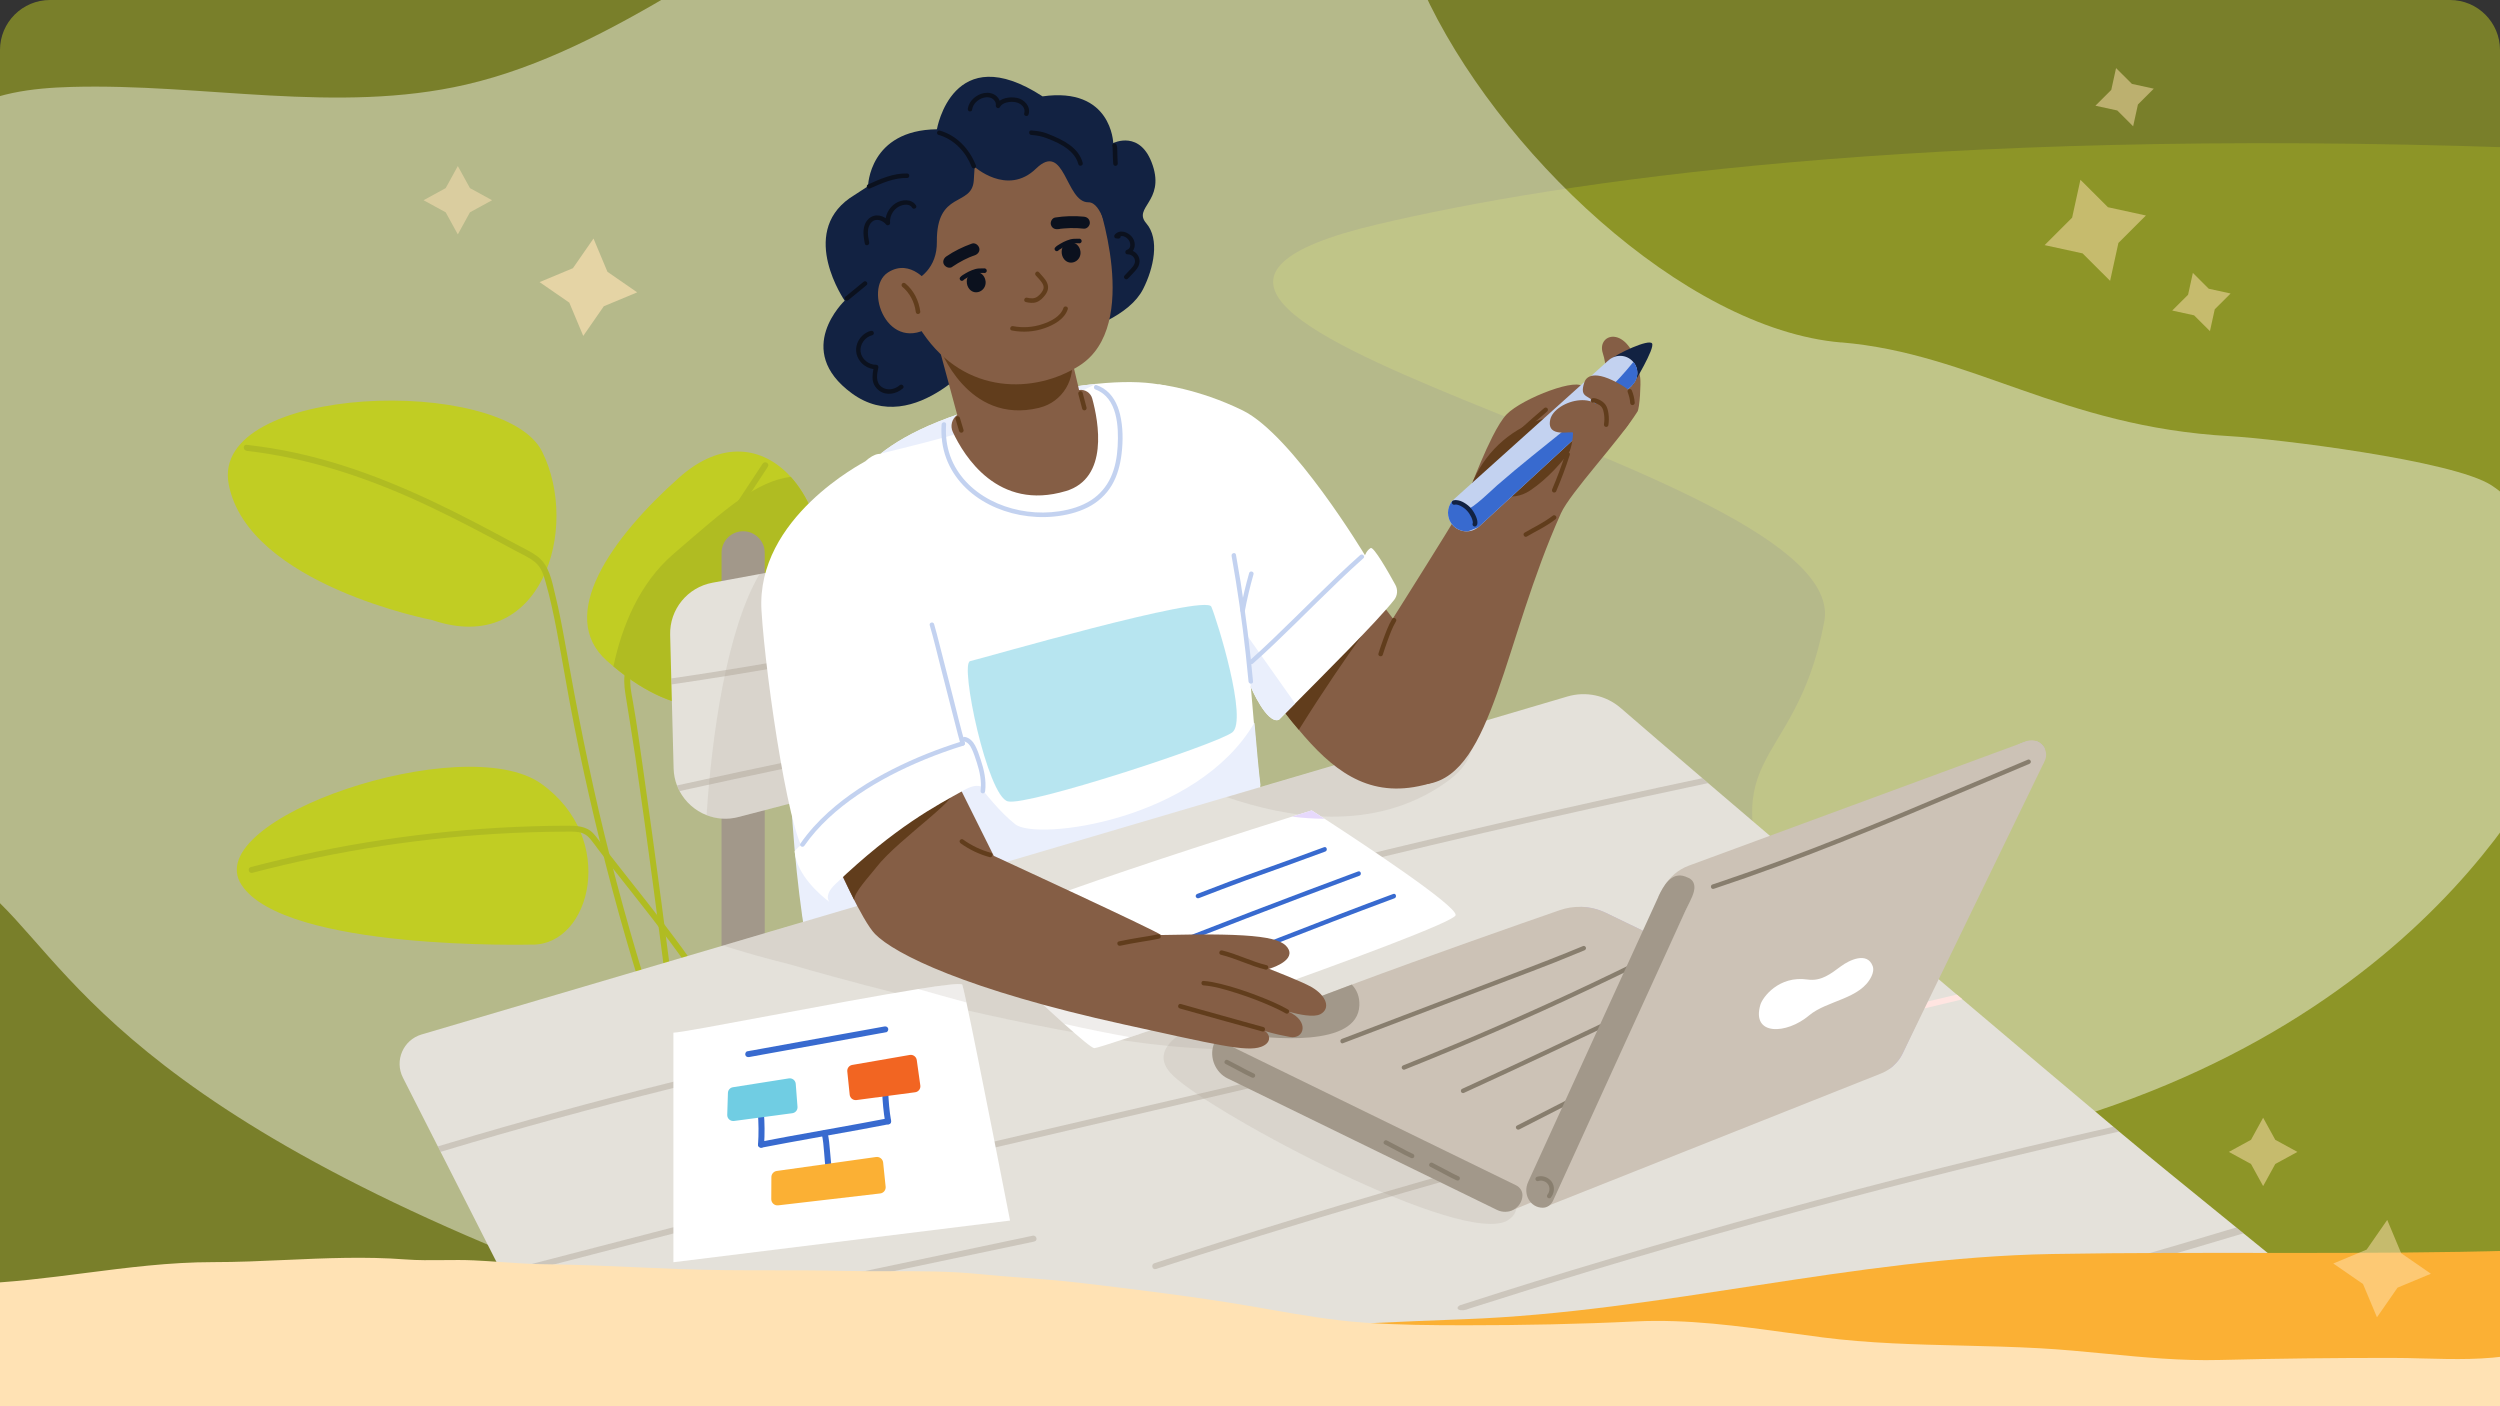
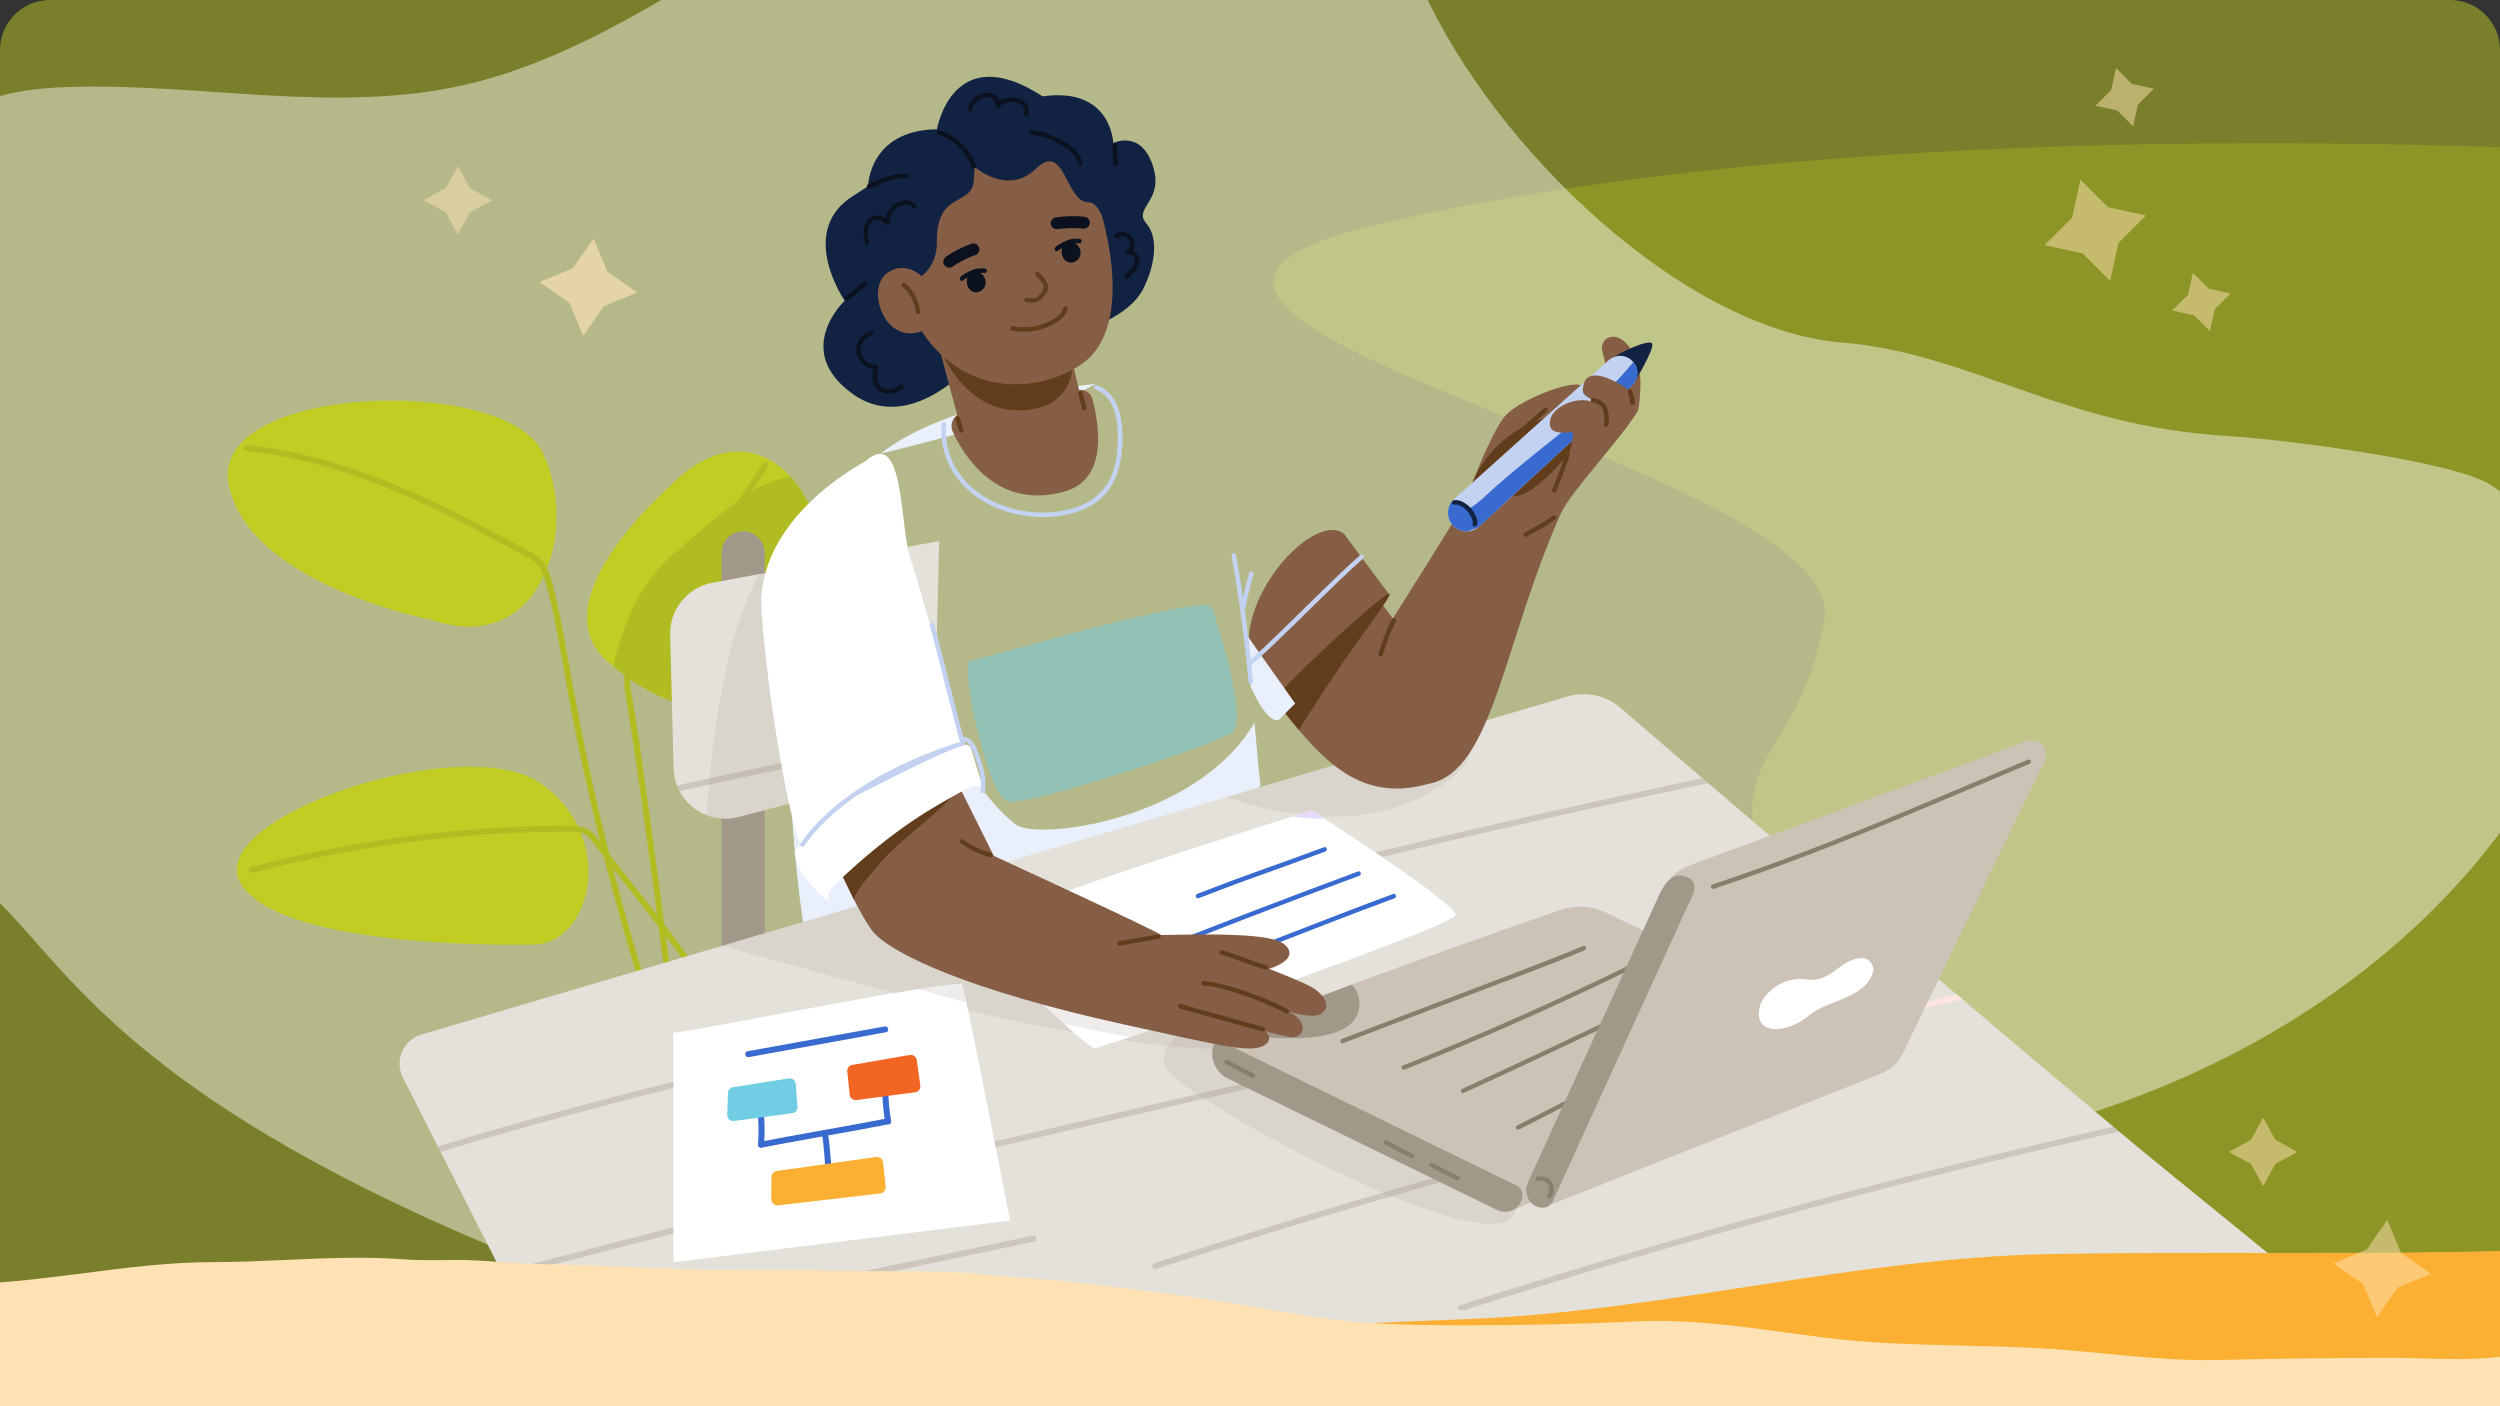
<svg xmlns="http://www.w3.org/2000/svg" width="400" height="225" viewBox="0 0 400 225" fill="none">
  <rect x="0" y="0" width="400" height="225" fill="#333333" stroke="none" />
  <g clip-path="url(#clip0_2516_10676)">
    <path opacity="0.5" d="M403.804 -5.375H-5.821V230.375H403.804V-5.375Z" fill="#C1CD23" />
    <path opacity="0.37" d="M285.651 148.517C296.511 172.944 370.647 221.493 402.434 202.39V23.621C307.37 20.36 249.592 29.012 220.357 35.907C156.562 50.952 297.03 74.403 291.864 99.578C287.098 124.599 272.621 119.208 285.66 148.526L285.651 148.517Z" fill="#B0BC22" />
    <path opacity="0.45" d="M294.604 54.798C269.302 52.65 239.277 23.91 227.668 -1.63C226.715 -3.727 212.026 -4.95 209.719 -4.95L185.336 -8.074C167.438 -10.367 149.294 -9.841 131.549 -6.512C120.255 -4.398 109.66 -2.275 108.766 -1.741C97.796 4.78 86.596 10.758 74.528 13.543C53.958 18.28 32.519 13.313 11.43 13.908C5.132 14.086 -1.438 14.858 -6.706 18.365C-13.464 22.857 -16.655 34.693 -23.651 52.31C-31.668 72.501 -38.536 88.99 -30.255 109.07C-22.996 126.671 -20.953 130.177 -5.064 140.366C9.319 149.587 13.072 173.717 87.787 203.12C162.502 232.523 191.072 225.926 191.072 225.926C194 225.926 196.843 224.907 199.089 223.005C209.387 214.302 218.945 204.309 231.506 199.876C251.94 192.668 275.464 201.974 295.762 194.349C305.157 190.826 313.183 183.863 322.911 181.452L323.004 181.426C392.417 163.842 410.128 115.99 410.128 115.981C413.021 108.161 411.021 85.84 398.681 77.68C392.579 73.647 364.051 70.2 356.74 69.784C329.77 68.264 315.634 56.573 294.604 54.781V54.798Z" fill="white" />
    <path d="M98.145 106.624C97.804 106.344 97.472 106.047 97.123 105.75C88.936 98.507 97.881 86.001 108.664 76.407C115.421 70.395 122.051 71.38 126.511 76.296C129.166 79.225 131.055 83.556 131.745 88.633C133.566 102.023 119.353 124.319 98.136 106.624H98.145Z" fill="#C1CD23" />
    <path d="M98.145 106.624C99.506 100.223 102.272 93.354 107.753 88.633C116.494 81.093 121.047 77.009 126.519 76.296C129.174 79.225 131.064 83.556 131.753 88.633C133.574 102.023 119.362 124.319 98.145 106.624Z" fill="#B0BC22" />
    <path d="M122.026 74.182C116.996 81.858 111.957 89.525 106.783 97.107C105.438 99.076 104.094 101.046 102.681 102.965C102.281 103.5 102 103.857 101.566 104.383C100.911 105.181 100.391 106.107 100.111 107.1C99.753 108.374 99.864 109.715 100.06 111.006C100.587 114.376 101.157 117.739 101.651 121.118C102.63 127.825 103.549 134.55 104.451 141.266C105.787 151.217 107.064 161.168 108.306 171.127C108.485 172.545 108.655 173.955 108.834 175.373C108.911 175.975 109.872 175.984 109.796 175.373C108.528 165.082 107.209 154.8 105.847 144.518C104.894 137.343 103.915 130.169 102.894 123.003C102.392 119.488 101.915 115.964 101.302 112.458C101.013 110.785 100.579 109.044 101.047 107.363C101.387 106.141 102.153 105.241 102.902 104.273C104.153 102.659 105.311 100.97 106.468 99.289C111.26 92.335 115.898 85.262 120.545 78.207C121.319 77.026 122.094 75.855 122.86 74.674C123.2 74.157 122.366 73.673 122.026 74.191V74.182Z" fill="#B0BC22" />
    <path d="M85.149 151.132C85.149 151.132 45.6 152.176 38.647 141.589C31.702 131.001 74.255 116.66 86.562 125.372C98.868 134.083 94.587 151.225 85.149 151.141V151.132Z" fill="#C1CD23" />
    <path d="M40.408 139.644C47.251 137.844 54.196 136.409 61.191 135.34C68.145 134.278 75.157 133.591 82.187 133.268C83.983 133.183 85.779 133.132 87.566 133.098C88.434 133.081 89.311 133.073 90.179 133.064C90.97 133.064 91.787 133.013 92.562 133.141C93.345 133.268 93.932 133.625 94.442 134.227C94.919 134.796 95.345 135.416 95.787 136.002C96.681 137.182 97.591 138.354 98.511 139.517C102.349 144.408 106.272 149.239 109.847 154.333C113.302 159.266 116.511 164.496 118.579 170.185C118.817 170.856 119.047 171.526 119.251 172.206C119.43 172.8 120.366 172.545 120.179 171.951C118.383 166.126 115.345 160.752 111.949 155.709C108.408 150.444 104.434 145.486 100.502 140.502C99.557 139.305 98.604 138.099 97.668 136.893C97.217 136.308 96.757 135.713 96.315 135.127C95.872 134.542 95.447 133.905 94.945 133.361C93.804 132.13 92.196 132.113 90.63 132.113C88.834 132.113 87.038 132.147 85.243 132.207C78.077 132.419 70.919 133.03 63.813 134.007C56.698 134.983 49.642 136.342 42.672 138.082C41.83 138.294 40.979 138.507 40.136 138.727C39.532 138.889 39.787 139.814 40.392 139.653L40.408 139.644Z" fill="#B0BC22" />
    <path d="M69.243 99.229C69.243 99.229 39.694 93.583 36.596 77.502C33.498 61.421 80.613 59.969 86.74 72.255C92.868 84.54 86.638 105.105 69.243 99.238V99.229Z" fill="#C1CD23" />
    <path d="M39.455 72.136C49.821 73.325 59.626 76.712 69.004 81.178C73.574 83.352 78.043 85.729 82.494 88.132C83.549 88.701 84.723 89.202 85.642 89.975C86.63 90.807 86.97 91.987 87.311 93.184C88.017 95.672 88.562 98.202 89.047 100.749C90.017 105.843 90.843 110.963 91.855 116.049C92.851 121.084 93.949 126.093 95.132 131.086C97.515 141.105 100.272 151.039 103.396 160.862C106.511 170.643 109.983 180.314 113.813 189.832C114.281 191.004 114.766 192.176 115.243 193.347C115.472 193.916 116.408 193.661 116.17 193.093C112.196 183.464 108.587 173.683 105.345 163.783C102.111 153.883 99.243 143.856 96.766 133.743C94.272 123.58 92.272 113.341 90.442 103.042C89.974 100.418 89.481 97.794 88.843 95.205C88.298 92.972 87.898 90.416 85.923 88.973C84.953 88.268 83.838 87.75 82.791 87.19C81.659 86.578 80.528 85.975 79.396 85.373C77.132 84.167 74.851 82.978 72.553 81.832C63.277 77.213 53.617 73.359 43.336 71.703C42.051 71.499 40.757 71.321 39.464 71.168C38.851 71.1 38.851 72.059 39.464 72.127L39.455 72.136Z" fill="#B0BC22" />
    <path d="M115.447 156.362V88.446C115.447 86.544 116.996 84.999 118.902 84.999C120.808 84.999 122.357 86.544 122.357 88.446V155.386L115.447 156.362Z" fill="#A2988A" />
    <path d="M150.272 86.561L149.915 100.834L149.889 101.827L149.506 117.102L149.489 117.739V118.087L149.37 122.57L118.153 130.721C116.374 131.188 114.604 131.035 113.047 130.424C111.208 129.702 109.66 128.335 108.723 126.569C108.57 126.28 108.434 125.983 108.315 125.669C107.991 124.828 107.804 123.911 107.779 122.943L107.43 109.494L107.404 108.535L107.225 101.564C107.123 97.506 109.991 93.974 114 93.235L121.515 91.851L136.885 89.023L150.264 86.561H150.272Z" fill="#E4E1DA" />
    <path opacity="0.17" d="M149.498 117.739V118.087L149.379 122.57L118.162 130.721C116.383 131.188 114.613 131.035 113.055 130.423C113.872 117.747 116.281 100.757 121.523 91.851L136.894 89.023C143.413 94.559 147.574 105.86 149.498 117.739Z" fill="#A2988A" />
    <path opacity="0.36" d="M149.515 117.102L149.489 118.087C147.294 118.511 145.098 118.953 142.911 119.386C136.987 120.566 131.081 121.78 125.174 123.028C119.685 124.183 114.213 125.363 108.74 126.569C108.587 126.28 108.451 125.983 108.332 125.669C108.689 125.592 109.055 125.507 109.413 125.431C115.311 124.132 121.209 122.867 127.115 121.636C133.021 120.396 138.936 119.19 144.86 118.019C146.409 117.713 147.957 117.407 149.515 117.102Z" fill="#A2988A" />
-     <path opacity="0.36" d="M149.923 100.834L149.898 101.827C147.447 102.354 144.987 102.872 142.528 103.373C136.851 104.527 131.166 105.606 125.464 106.608C119.736 107.609 113.991 108.543 108.238 109.392C107.974 109.435 107.719 109.469 107.455 109.503L107.43 108.543C108.425 108.399 109.43 108.246 110.425 108.102C116.145 107.236 121.864 106.293 127.557 105.266C133.251 104.247 138.936 103.143 144.604 101.972C146.374 101.607 148.153 101.225 149.923 100.842V100.834Z" fill="#A2988A" />
-     <path d="M201.813 126.925C201.855 127.775 200.153 129.294 197.234 131.196C182.485 140.85 136.783 160.557 130.502 155.666C130.485 155.649 130.46 155.641 130.443 155.615C130.247 155.445 130.085 155.258 129.983 155.038C129.966 154.995 129.94 154.961 129.932 154.919C129.915 154.868 129.889 154.817 129.881 154.775C127.94 148.441 125.515 119.539 127.787 98.957C128.826 89.499 130.86 81.79 134.383 78.843C136.289 77.247 137.787 75.014 140.911 72.577C145.115 69.291 152.264 65.632 167.336 62.66C170.34 62.066 173.004 61.667 175.362 61.421C179.549 60.988 182.8 61.064 185.336 61.489C194.085 62.949 194.468 68.553 195.881 71.907C197.37 75.43 199.26 99.9 200.579 115.115C200.953 119.411 201.277 122.969 201.54 125.117C201.634 125.881 201.719 126.475 201.796 126.849C201.796 126.875 201.804 126.9 201.804 126.934L201.813 126.925Z" fill="white" />
    <path d="M175.362 61.412C166.477 66.167 149.302 70.573 140.911 72.569C145.115 69.283 152.264 65.623 167.336 62.652C170.34 62.057 173.004 61.658 175.362 61.412Z" fill="#EAEFFC" />
    <path d="M201.677 125.618C200.545 127.732 199.089 129.77 197.362 131.705C180.204 150.996 136.689 161.21 130.63 156.175C130.613 156.158 130.587 156.15 130.57 156.124C130.366 155.946 130.213 155.751 130.111 155.547C130.094 155.505 130.068 155.471 130.06 155.428C130.043 155.377 130.017 155.326 130.009 155.284C128.068 148.95 124.094 117.195 127.915 99.467C130.374 97.225 142.749 110.921 148.153 115.743C153.557 120.557 157.421 127.902 162.443 131.884C165.847 134.575 191.54 131.332 200.715 115.624C201.089 119.921 201.413 123.478 201.677 125.626V125.618Z" fill="#EAEFFC" />
    <path opacity="0.5" d="M155.217 105.784C156.8 105.453 192.911 94.95 193.813 97.073C194.715 99.187 199.728 115.259 197.157 117.187C194.587 119.114 164.562 128.972 161.277 128.224C157.991 127.477 153.523 106.14 155.217 105.792V105.784Z" fill="#70CDE3" />
    <path d="M150.655 67.916C150.536 69.75 150.757 71.609 151.404 73.333C152 74.946 152.936 76.406 154.119 77.655C156.502 80.176 159.796 81.747 163.183 82.392C164.953 82.724 166.766 82.825 168.553 82.656C170.451 82.477 172.357 82.036 174.068 81.17C175.643 80.372 176.979 79.166 177.881 77.646C178.791 76.118 179.243 74.36 179.455 72.603C179.702 70.531 179.694 68.349 179.208 66.311C178.817 64.664 178 63.059 176.528 62.134C176.196 61.922 175.838 61.76 175.472 61.624C175.038 61.463 174.843 62.159 175.277 62.321C178.8 63.628 179.004 68.272 178.825 71.406C178.732 73.112 178.434 74.853 177.702 76.415C177.021 77.884 175.957 79.132 174.596 80.015C173.064 81.008 171.268 81.535 169.472 81.806C167.787 82.061 166.06 82.07 164.374 81.849C161.115 81.424 157.881 80.117 155.421 77.909C154.23 76.84 153.234 75.566 152.528 74.131C151.787 72.62 151.396 70.947 151.353 69.274C151.336 68.816 151.353 68.357 151.379 67.907C151.413 67.441 150.689 67.449 150.655 67.907V67.916Z" fill="#C3D2F0" />
    <path d="M157.319 56.242C157.319 56.242 146.46 70.353 136.306 62.941C126.783 55.987 135.149 48.108 135.149 48.108C135.149 48.108 127.813 37.503 135.923 31.721L138.885 29.793C138.885 29.793 139.047 20.81 149.906 20.683C149.906 20.683 152.4 6.045 166.808 15.419C177.872 13.848 178.119 22.89 178.119 22.89C178.119 22.89 182.511 20.683 184.434 26.457C186.357 32.23 181.217 33.198 183.404 35.728C185.591 38.267 184.596 42.911 182.894 46.257C178.655 54.569 157.328 56.233 157.328 56.233L157.319 56.242Z" fill="#122242" />
    <path d="M170.528 78.572C159.668 81.815 154.255 72.985 152.451 69.122C152 68.154 152.298 67.007 153.157 66.388L149.166 51.623C149.166 51.623 160.272 47.87 167.353 51.436C168.553 52.039 169.634 52.854 170.528 53.932C170.74 54.195 172.077 59.901 172.511 61.794C172.596 62.176 172.647 62.406 172.647 62.406C173.591 62.253 174.502 62.839 174.757 63.764C175.779 67.492 177.447 76.508 170.519 78.58L170.528 78.572Z" fill="#855E45" />
    <path d="M152.885 67.05C153.055 67.61 153.217 68.162 153.387 68.722L153.464 68.969C153.515 69.147 153.719 69.283 153.906 69.224C154.094 69.164 154.221 68.977 154.162 68.782C153.991 68.222 153.83 67.67 153.66 67.109C153.634 67.024 153.608 66.948 153.583 66.863C153.532 66.685 153.328 66.549 153.14 66.608C152.953 66.668 152.826 66.855 152.885 67.05Z" fill="#613D1C" />
    <path d="M171.353 56.87C172.264 60.563 170.025 64.316 166.323 65.233C166.298 65.233 166.264 65.25 166.238 65.258C154.715 68.043 150.272 55.469 150.272 55.469C149.404 53.881 160.153 51.648 167.37 51.436C168.57 52.039 169.651 52.854 170.545 53.932C170.647 54.051 170.987 55.341 171.362 56.878L171.353 56.87Z" fill="#613D1C" />
    <path d="M172.528 63.034C172.706 63.722 172.894 64.409 173.072 65.097C173.098 65.199 173.123 65.292 173.149 65.394C173.2 65.581 173.404 65.7 173.591 65.649C173.779 65.598 173.898 65.394 173.847 65.207C173.668 64.52 173.481 63.832 173.302 63.144C173.277 63.042 173.251 62.949 173.225 62.847C173.174 62.66 172.97 62.541 172.783 62.592C172.596 62.643 172.477 62.847 172.528 63.034Z" fill="#613D1C" />
    <path d="M175.421 31.551C175.421 31.551 182.8 52.098 172.698 58.508C165.617 63 154.46 63.289 147.643 53.27C141.064 43.607 142.57 31.975 148.528 27.102C155.353 21.515 166.545 15.937 175.421 31.551Z" fill="#855E45" />
    <path d="M164.119 48.328C164.664 48.456 165.26 48.541 165.813 48.354C166.408 48.15 166.885 47.674 167.251 47.173C167.523 46.808 167.719 46.358 167.694 45.9C167.668 45.475 167.489 45.093 167.251 44.754C166.945 44.329 166.57 43.956 166.23 43.556C165.923 43.208 165.413 43.718 165.719 44.066C166.043 44.431 166.391 44.771 166.672 45.17C166.783 45.331 166.877 45.492 166.928 45.654C166.987 45.832 166.996 45.985 166.962 46.155C166.843 46.673 166.391 47.165 165.966 47.471C165.472 47.827 164.885 47.759 164.323 47.632C163.872 47.53 163.677 48.226 164.128 48.328H164.119Z" fill="#613D1C" />
    <path d="M161.898 52.879C163.643 53.219 165.472 53.1 167.149 52.506C168.638 51.979 170.315 51.071 170.843 49.474C170.987 49.033 170.289 48.838 170.145 49.279C169.694 50.655 168.077 51.436 166.8 51.86C165.285 52.37 163.66 52.489 162.085 52.183C161.634 52.098 161.438 52.786 161.889 52.879H161.898Z" fill="#613D1C" />
    <path d="M157.694 44.974C157.702 45.076 157.711 45.178 157.702 45.28C157.626 46.63 156 47.309 155.098 46.248C154.817 45.917 154.681 45.475 154.681 45.042C154.681 44.711 154.766 44.38 154.945 44.117C155.285 43.624 156.077 43.429 156.621 43.599C157.209 43.786 157.609 44.338 157.685 44.974H157.694Z" fill="#0B111E" />
    <path d="M154.221 44.762C154.281 44.686 154.443 44.618 154.528 44.559C154.655 44.474 154.783 44.397 154.911 44.321C155.183 44.151 155.472 44.015 155.762 43.905C156.06 43.786 156.34 43.701 156.664 43.675C156.817 43.667 156.962 43.667 157.115 43.667C157.2 43.667 157.285 43.667 157.37 43.667C157.413 43.667 157.455 43.658 157.489 43.65C157.464 43.65 157.438 43.65 157.413 43.65C157.328 43.531 157.234 43.421 157.149 43.302V43.319C157.174 43.514 157.302 43.684 157.515 43.684C157.694 43.684 157.898 43.514 157.881 43.319C157.881 43.319 157.881 43.31 157.881 43.302C157.864 43.124 157.779 43.013 157.617 42.954C157.54 42.928 157.464 42.937 157.387 42.945C157.234 42.962 157.455 42.945 157.345 42.945C157.302 42.945 157.26 42.945 157.217 42.945C157.021 42.945 156.834 42.945 156.638 42.954C156.238 42.979 155.889 43.081 155.523 43.225C155.174 43.37 154.825 43.523 154.502 43.726C154.196 43.922 153.83 44.092 153.6 44.397C153.481 44.55 153.574 44.796 153.728 44.89C153.915 45 154.102 44.915 154.221 44.762Z" fill="#0B111E" />
    <path d="M172.877 40.228C172.885 40.33 172.894 40.432 172.885 40.534C172.808 41.884 171.183 42.563 170.281 41.502C170 41.171 169.864 40.729 169.864 40.296C169.864 39.965 169.949 39.634 170.128 39.371C170.468 38.878 171.26 38.683 171.804 38.853C172.391 39.04 172.791 39.592 172.868 40.228H172.877Z" fill="#0B111E" />
    <path d="M169.404 40.024C169.464 39.948 169.625 39.88 169.711 39.821C169.838 39.736 169.966 39.659 170.094 39.583C170.366 39.413 170.655 39.277 170.945 39.158C171.243 39.039 171.523 38.955 171.847 38.929C172 38.921 172.145 38.921 172.298 38.921C172.383 38.921 172.468 38.921 172.553 38.921C172.596 38.921 172.638 38.912 172.672 38.904C172.647 38.904 172.621 38.904 172.596 38.904C172.511 38.785 172.417 38.674 172.332 38.556C172.332 38.556 172.332 38.564 172.332 38.572C172.349 38.768 172.485 38.938 172.698 38.938C172.877 38.938 173.081 38.768 173.064 38.572C173.064 38.572 173.064 38.564 173.064 38.556C173.047 38.377 172.962 38.267 172.8 38.207C172.723 38.182 172.647 38.19 172.57 38.199C172.417 38.216 172.638 38.199 172.528 38.199C172.485 38.199 172.443 38.199 172.4 38.199C172.204 38.199 172.017 38.199 171.821 38.207C171.421 38.233 171.072 38.335 170.706 38.479C170.357 38.623 170.008 38.776 169.685 38.98C169.379 39.175 169.013 39.345 168.783 39.651C168.664 39.804 168.757 40.05 168.911 40.143C169.098 40.254 169.285 40.169 169.404 40.016V40.024Z" fill="#0B111E" />
    <path d="M152.374 42.682C152.953 42.283 153.566 41.926 154.187 41.604C154.494 41.442 154.808 41.298 155.123 41.162C155.166 41.145 155.208 41.128 155.251 41.111C155.123 41.162 155.115 41.171 155.217 41.128C155.302 41.094 155.387 41.06 155.472 41.026C155.643 40.958 155.821 40.891 156 40.831C156.477 40.661 156.843 40.169 156.672 39.651C156.519 39.184 155.991 38.793 155.489 38.98C154.051 39.498 152.664 40.169 151.404 41.035C150.987 41.324 150.757 41.892 151.055 42.351C151.319 42.767 151.932 43.005 152.374 42.699V42.682Z" fill="#0B111E" />
    <path d="M169.345 36.662C169.438 36.645 169.532 36.637 169.625 36.62C169.694 36.611 169.677 36.62 169.574 36.62C169.617 36.62 169.66 36.611 169.694 36.603C169.872 36.586 170.051 36.56 170.23 36.552C170.579 36.526 170.919 36.501 171.268 36.492C171.983 36.475 172.698 36.509 173.413 36.586C173.915 36.637 174.4 36.11 174.374 35.626C174.349 35.057 173.949 34.718 173.413 34.667C171.881 34.514 170.349 34.565 168.825 34.803C168.323 34.879 168 35.533 168.153 35.983C168.332 36.526 168.8 36.739 169.336 36.654L169.345 36.662Z" fill="#0B111E" />
    <path d="M139.268 46.647C139.268 46.647 149.983 46.936 149.898 38.691C149.813 30.439 155.489 33.139 155.804 28.902C156.119 24.665 155.804 26.592 155.804 26.592C155.804 26.592 161.14 31.474 165.77 26.974C170.4 22.483 170.485 32.4 174.136 32.366C176.281 32.349 177.277 37.418 177.804 39.753C178.128 41.179 179.54 41.009 179.54 40.729C179.54 40.449 177.294 24.359 169.089 21.362C160.885 18.365 151.651 19.91 147.643 25.429C143.643 30.948 137.557 42.045 139.26 46.639L139.268 46.647Z" fill="#122242" />
    <path d="M135.762 47.997C136.732 47.199 137.694 46.409 138.664 45.611C138.817 45.484 138.791 45.229 138.664 45.102C138.511 44.949 138.306 44.974 138.153 45.102L135.251 47.488C135.098 47.615 135.123 47.87 135.251 47.997C135.404 48.15 135.608 48.124 135.762 47.997Z" fill="#0B111E" />
    <path d="M139.225 30.142C141.089 29.309 143.047 28.426 145.132 28.477C145.6 28.486 145.6 27.764 145.132 27.756C142.919 27.696 140.843 28.63 138.86 29.522C138.681 29.598 138.638 29.861 138.732 30.014C138.834 30.201 139.047 30.226 139.225 30.142Z" fill="#0B111E" />
    <path d="M150.179 21.583C152.681 22.305 154.528 24.308 155.464 26.686C155.532 26.864 155.711 26.991 155.906 26.94C156.077 26.89 156.23 26.677 156.162 26.499C155.132 23.884 153.14 21.685 150.374 20.895C149.923 20.768 149.736 21.464 150.179 21.591V21.583Z" fill="#0B111E" />
    <path d="M165.021 21.591C165.915 21.659 166.757 21.812 167.591 22.16C167.898 22.288 168.255 22.415 168.519 22.534C169.591 23.001 170.647 23.587 171.472 24.427C171.974 24.945 172.357 25.557 172.536 26.261C172.655 26.711 173.353 26.524 173.234 26.066C172.587 23.578 170.051 22.364 167.864 21.498C167.83 21.49 167.804 21.473 167.77 21.464C167.915 21.524 167.651 21.413 167.634 21.405C167.37 21.294 167.098 21.209 166.817 21.133C166.23 20.989 165.617 20.921 165.013 20.87C164.545 20.836 164.553 21.558 165.013 21.591H165.021Z" fill="#0B111E" />
    <path d="M139.379 52.922C138.23 53.202 137.302 54.187 137.047 55.333C136.774 56.539 137.302 57.727 138.281 58.458C138.834 58.865 139.506 59.086 140.196 59.077C140.077 58.925 139.966 58.772 139.847 58.619C139.677 59.358 139.523 60.122 139.651 60.886C139.762 61.556 140.145 62.125 140.689 62.525C141.864 63.356 143.421 63.051 144.46 62.142C144.808 61.837 144.298 61.327 143.949 61.633C143.149 62.329 141.949 62.558 141.055 61.905C140.06 61.175 140.306 59.858 140.536 58.823C140.587 58.602 140.434 58.356 140.187 58.364C138.996 58.39 137.847 57.464 137.694 56.267C137.549 55.087 138.408 53.915 139.557 53.635C140.008 53.525 139.821 52.828 139.362 52.939L139.379 52.922Z" fill="#0B111E" />
    <path d="M139.072 38.785C138.868 37.757 138.613 36.475 139.396 35.618C140.119 34.82 141.191 35.219 141.796 35.941C141.991 36.17 142.443 35.991 142.417 35.686C142.323 34.743 142.757 33.818 143.506 33.249C144.128 32.782 145.421 32.408 145.94 33.232C146.187 33.623 146.817 33.257 146.562 32.867C145.847 31.746 144.23 31.899 143.251 32.553C142.23 33.232 141.566 34.455 141.685 35.694C141.889 35.609 142.094 35.524 142.306 35.44C141.472 34.455 139.983 34.056 138.979 35.015C137.881 36.059 138.111 37.647 138.374 38.98C138.468 39.439 139.166 39.243 139.072 38.785Z" fill="#0B111E" />
    <path d="M155.532 17.567C155.668 16.616 156.451 15.894 157.362 15.64C157.821 15.512 158.349 15.512 158.766 15.775C159.115 15.996 159.396 16.421 159.328 16.845C159.268 17.219 159.779 17.516 159.991 17.125C160.409 16.344 161.677 16.209 162.46 16.344C163.285 16.489 164.162 17.194 163.872 18.119C163.736 18.56 164.434 18.756 164.57 18.314C164.962 17.058 163.915 15.903 162.732 15.665C161.617 15.436 159.957 15.648 159.37 16.76C159.591 16.854 159.813 16.947 160.034 17.041C160.136 16.404 159.898 15.784 159.413 15.36C158.885 14.901 158.179 14.774 157.498 14.884C156.255 15.088 155.038 16.098 154.851 17.38C154.826 17.576 154.902 17.762 155.106 17.822C155.277 17.873 155.523 17.762 155.549 17.567H155.532Z" fill="#0B111E" />
    <path d="M180.468 44.584C180.885 44.142 181.319 43.718 181.711 43.251C182.051 42.852 182.315 42.393 182.332 41.858C182.374 40.797 181.464 39.931 180.408 39.974L180.502 40.687C181.651 40.322 181.838 38.929 181.208 38.029C180.587 37.146 179.217 36.611 178.374 37.528C178.213 37.707 178.247 38.097 178.536 38.131C178.638 38.148 178.749 38.157 178.851 38.174C179.047 38.199 179.234 38.123 179.294 37.919C179.345 37.749 179.234 37.503 179.038 37.477C178.936 37.46 178.825 37.452 178.723 37.435C178.774 37.639 178.834 37.834 178.885 38.038C179.396 37.477 180.204 37.876 180.579 38.386C180.936 38.87 181.004 39.761 180.306 39.982C179.932 40.101 179.974 40.704 180.4 40.695C181.132 40.67 181.753 41.307 181.566 42.054C181.472 42.436 181.2 42.733 180.945 43.013C180.613 43.37 180.272 43.726 179.94 44.075C179.617 44.414 180.136 44.924 180.451 44.584H180.468Z" fill="#0B111E" />
    <path d="M177.991 23.451C177.991 23.485 178.008 23.51 178.008 23.544C178.008 23.544 178.017 23.629 178.008 23.57C178.008 23.51 178.008 23.595 178.008 23.604C178.008 23.646 178.008 23.697 178.017 23.74C178.034 23.977 178.042 24.206 178.042 24.444C178.06 25.022 178.06 25.599 178.111 26.176C178.128 26.372 178.264 26.541 178.477 26.541C178.664 26.541 178.851 26.372 178.842 26.176C178.791 25.573 178.791 24.962 178.774 24.359C178.766 23.96 178.8 23.468 178.621 23.103C178.536 22.924 178.289 22.882 178.128 22.975C177.949 23.077 177.915 23.29 178 23.468L177.991 23.451Z" fill="#0B111E" />
    <path d="M148.647 45.433C148.647 45.433 145.745 41.239 142.077 43.591C138.051 46.172 142.051 57.048 149.268 52.022C149.268 52.022 151.906 49.025 148.647 45.442V45.433Z" fill="#855E45" />
    <path d="M144.349 45.866C145.557 46.859 146.323 48.337 146.519 49.882C146.545 50.077 146.664 50.247 146.885 50.247C147.064 50.247 147.268 50.077 147.251 49.882C147.03 48.15 146.23 46.486 144.868 45.357C144.715 45.229 144.502 45.212 144.357 45.357C144.23 45.484 144.204 45.739 144.357 45.866H144.349Z" fill="#613D1C" />
    <path d="M370.766 211.237C370.689 211.526 370.153 213.419 368.553 214.243C368.553 214.243 368.366 214.336 367.898 214.472C367.43 214.608 366.706 214.786 365.6 214.93C365.6 214.93 362.179 215.117 358.715 215.287C355.251 215.465 351.745 215.66 351.574 215.66C351.574 215.66 231.677 216.009 91.609 215.89C91.447 215.89 90.996 215.915 90.409 215.847C89.455 215.745 88.545 215.457 87.702 215.024C87.302 214.811 86.911 214.565 86.553 214.285C85.659 213.597 84.919 212.714 84.391 211.678L80.681 204.368L80.238 203.493L70.494 184.296L70.051 183.422L64.468 172.426C63.081 169.693 64.519 166.381 67.455 165.515C76.17 162.943 94.153 157.636 115.694 151.285C118.102 150.572 120.553 149.85 123.047 149.111C131.643 146.581 140.681 143.915 149.813 141.215C154.604 139.806 159.438 138.379 164.247 136.961C175.191 133.726 186.051 130.526 196.247 127.52C211.081 123.147 224.519 119.182 234.843 116.143C241.711 114.113 247.191 112.5 250.791 111.439C253.753 110.564 256.962 111.252 259.302 113.273C262.604 116.126 267.089 119.989 272.366 124.497C272.672 124.76 272.979 125.024 273.285 125.287C278.851 130.05 285.26 135.51 292.034 141.275C298.808 147.04 305.966 153.11 313.055 159.113C313.353 159.368 313.66 159.623 313.966 159.877C322.391 167.01 330.689 174.023 338.111 180.255C338.426 180.518 338.723 180.781 339.038 181.036C342.604 184.033 350.706 190.63 357.804 196.387C358.187 196.701 358.57 197.015 358.945 197.321C363.736 201.21 367.915 204.597 369.66 206.058C370.298 206.584 371.353 208.961 370.749 211.237H370.766Z" fill="#E4E1DA" />
-     <path opacity="0.36" d="M358.962 197.329C356.247 198.144 353.54 198.951 350.834 199.749C337.6 203.672 324.306 207.484 310.877 210.651C310.111 210.838 309.787 209.657 310.545 209.479C314.221 208.613 317.872 207.696 321.523 206.737C333.702 203.544 345.77 200.012 357.83 196.387C358.213 196.701 358.596 197.015 358.97 197.321L358.962 197.329Z" fill="#A2988A" />
    <path opacity="0.17" d="M198.953 161.363C197.966 161.558 181.038 165.829 187.736 172.146C194.434 178.463 234.213 199.622 241.277 195.232C250.783 189.323 208.877 159.402 198.953 161.355V161.363Z" fill="#A2988A" />
    <path opacity="0.17" d="M231.362 125.185C219.787 133.361 205.872 130.84 196.264 127.537C211.098 123.164 224.536 119.199 234.86 116.151C236.289 119.131 235.532 122.239 231.362 125.185Z" fill="#A2988A" />
    <path opacity="0.17" d="M209.753 163.724C202.749 176.935 126.315 154.282 126.315 154.282C122.723 153.399 119.166 152.389 115.702 151.293C118.111 150.58 120.57 149.858 123.055 149.12C131.651 146.59 140.681 143.924 149.821 141.224C155.268 141.809 159.702 141.86 162.434 141.054C175.072 150.614 209.745 163.715 209.745 163.715L209.753 163.724Z" fill="#A2988A" />
    <path opacity="0.36" d="M146.936 165.422C146.153 165.574 145.379 165.727 144.596 165.88C138.357 167.111 132.136 168.41 125.932 169.794C119.753 171.17 113.591 172.622 107.447 174.15C101.277 175.687 95.123 177.291 88.996 178.972C82.894 180.645 76.808 182.394 70.749 184.22C70.664 184.245 70.587 184.271 70.502 184.296L70.06 183.422C72.051 182.819 74.051 182.224 76.043 181.639C81.872 179.932 87.719 178.293 93.583 176.722C99.421 175.16 105.285 173.666 111.157 172.239C117.03 170.813 122.928 169.455 128.834 168.164C134.766 166.865 140.715 165.642 146.681 164.488C147.285 164.369 147.549 165.294 146.936 165.413V165.422Z" fill="#A2988A" />
    <path opacity="0.36" d="M143.004 187.378C149.991 185.748 156.979 184.118 163.966 182.488C170.919 180.866 177.872 179.244 184.825 177.623C191.813 175.992 198.8 174.362 205.787 172.732C212.74 171.11 219.694 169.489 226.647 167.867C233.634 166.237 240.621 164.607 247.608 162.976C248.477 162.773 249.345 162.569 250.213 162.365C250.817 162.221 250.562 161.295 249.957 161.44C242.97 163.07 235.983 164.7 228.996 166.33C222.043 167.952 215.089 169.574 208.136 171.195C201.149 172.825 194.162 174.456 187.174 176.086C180.221 177.707 173.268 179.329 166.315 180.951C159.328 182.581 152.34 184.211 145.353 185.841C144.485 186.045 143.617 186.249 142.749 186.453C142.145 186.597 142.4 187.523 143.004 187.378Z" fill="#A2988A" />
    <path d="M313.991 159.894C307.736 161.389 301.481 162.883 295.226 164.36C288.46 165.965 281.694 167.561 274.936 169.166C268.025 170.796 261.123 172.435 254.221 174.082C247.225 175.746 240.238 177.419 233.251 179.117C232.647 179.261 232.391 178.336 232.996 178.191C233.872 177.979 234.74 177.767 235.617 177.555C242.596 175.874 249.583 174.201 256.562 172.537C263.455 170.898 270.349 169.268 277.243 167.638C283.991 166.041 290.74 164.445 297.489 162.84C302.689 161.609 307.889 160.37 313.089 159.13C313.396 159.385 313.694 159.64 314 159.903L313.991 159.894Z" fill="#FFE5E1" />
    <path opacity="0.36" d="M273.302 125.295C270.043 125.983 266.783 126.679 263.523 127.392C257.745 128.649 251.966 129.931 246.196 131.239C240.425 132.546 234.664 133.888 228.911 135.255C223.157 136.622 217.404 138.014 211.66 139.441C211.055 139.593 210.8 138.659 211.404 138.515C212.111 138.337 212.825 138.159 213.532 137.989C219.277 136.579 225.03 135.187 230.783 133.828C236.57 132.461 242.357 131.128 248.162 129.812C253.932 128.505 259.711 127.231 265.489 125.983C267.779 125.491 270.077 124.998 272.366 124.514C272.672 124.777 272.979 125.032 273.285 125.304L273.302 125.295Z" fill="#A2988A" />
    <path opacity="0.36" d="M339.055 181.044C337.583 181.376 336.102 181.715 334.63 182.055C325.668 184.118 316.723 186.275 307.813 188.542C298.851 190.817 289.915 193.186 281.013 195.657C272.153 198.119 263.319 200.675 254.511 203.332C248.034 205.285 241.574 207.297 235.123 209.36C233.591 210.04 232.638 209.36 233.591 208.843C242.272 206.041 248.834 204.02 257.574 201.413C266.383 198.781 275.226 196.251 284.094 193.814C293.004 191.369 301.949 189.017 310.911 186.776C319.83 184.543 328.783 182.403 337.753 180.365C337.881 180.34 338.008 180.306 338.136 180.28C338.451 180.543 338.757 180.798 339.064 181.061L339.055 181.044Z" fill="#A2988A" />
    <path opacity="0.36" d="M295.949 172.443C294.477 172.775 292.996 173.114 291.523 173.454C282.562 175.517 273.617 177.674 264.706 179.941C255.745 182.216 246.808 184.585 237.906 187.056C229.047 189.518 220.213 192.074 211.404 194.731C204.928 196.684 198.468 198.696 192.017 200.759C189.66 201.515 187.302 202.271 184.953 203.043C184.357 203.239 184.111 202.305 184.698 202.118C185.796 201.761 186.894 201.405 187.991 201.048C188.102 201.014 188.213 200.98 188.323 200.946C197.004 198.144 205.719 195.427 214.468 192.821C223.277 190.189 232.119 187.658 240.987 185.222C249.898 182.776 258.843 180.425 267.804 178.183C276.723 175.95 285.677 173.81 294.647 171.773C294.774 171.747 294.902 171.713 295.03 171.688C295.345 171.951 295.651 172.206 295.957 172.469L295.949 172.443Z" fill="#A2988A" />
    <path opacity="0.36" d="M165.498 198.645C158.732 200.072 151.974 201.498 145.208 202.916C133.132 205.463 121.055 208.002 108.979 210.549C101.889 212.043 94.8 213.538 87.719 215.023C87.311 214.811 86.928 214.565 86.562 214.285C88.638 213.852 90.706 213.41 92.783 212.977C104.86 210.43 116.936 207.891 129.013 205.344C141.089 202.797 153.166 200.258 165.243 197.711C165.847 197.584 166.111 198.509 165.498 198.637V198.645Z" fill="#A2988A" />
    <path opacity="0.36" d="M113.66 195.826C113.66 195.826 113.634 195.826 113.617 195.835C112.604 196.132 111.566 196.37 110.545 196.633C108.255 197.227 105.974 197.822 103.685 198.408C100.655 199.197 97.617 199.978 94.587 200.768C91.336 201.617 88.085 202.458 84.834 203.298C83.447 203.655 82.068 204.02 80.681 204.376L80.238 203.493C82.068 203.018 83.898 202.542 85.728 202.067C88.987 201.218 92.255 200.377 95.515 199.528C98.485 198.756 101.455 197.992 104.417 197.219C106.57 196.659 108.723 196.098 110.877 195.546C111.719 195.325 112.553 195.113 113.396 194.892C114 194.74 114.255 195.665 113.651 195.818L113.66 195.826Z" fill="#A2988A" />
    <path d="M232.902 146.428C232.723 147.439 215.447 153.858 199.821 159.385C192.451 161.992 185.455 164.403 180.791 165.948C177.472 167.043 175.328 167.714 175.089 167.706C174.698 167.689 172.774 166.076 170.255 163.817C164.289 158.459 155.004 149.468 155.004 149.468C154.519 148.636 161.549 145.817 170.74 142.557C183.302 138.099 199.872 132.818 206.715 130.661C208.706 130.033 209.872 129.668 209.872 129.668C209.872 129.668 210.655 130.169 211.932 131.001C217.634 134.703 233.157 144.943 232.902 146.428Z" fill="white" />
    <path d="M211.932 131.001C210.162 131.001 208.417 130.874 206.706 130.661C208.698 130.033 209.864 129.668 209.864 129.668C209.864 129.668 210.647 130.169 211.923 131.001H211.932Z" fill="#E7D9FC" />
    <path d="M191.779 143.72C194.315 142.743 196.851 141.759 199.404 140.833C201.421 140.103 203.438 139.39 205.455 138.659C207.66 137.861 209.855 137.055 212.043 136.248C212.477 136.087 212.289 135.391 211.847 135.552C208.613 136.749 205.37 137.929 202.119 139.084C200.298 139.738 198.468 140.392 196.655 141.071C194.962 141.708 193.268 142.361 191.574 143.015C191.396 143.083 191.268 143.261 191.319 143.457C191.37 143.626 191.583 143.779 191.762 143.711L191.779 143.72Z" fill="#386ACF" />
    <path opacity="0.17" d="M199.821 159.385C192.451 161.992 185.455 164.403 180.791 165.948C177.387 165.345 173.838 164.624 170.255 163.817C164.289 158.459 155.004 149.468 155.004 149.468C154.519 148.636 161.549 145.817 170.74 142.557C179.796 148.339 191.796 155.021 199.83 159.385H199.821Z" fill="#A2988A" />
    <path d="M175.183 162.56C178 161.414 180.817 160.268 183.643 159.13C186.885 157.823 190.128 156.532 193.37 155.242C196.766 153.892 200.162 152.55 203.566 151.217C206.851 149.926 210.136 148.653 213.43 147.388C216.323 146.276 219.226 145.172 222.136 144.093C222.46 143.975 222.783 143.856 223.115 143.728C223.549 143.567 223.362 142.871 222.919 143.032C220.068 144.085 217.217 145.163 214.383 146.25C211.123 147.498 207.864 148.763 204.613 150.037C201.208 151.37 197.813 152.711 194.417 154.061C191.14 155.36 187.864 156.676 184.596 157.993C181.719 159.147 178.843 160.31 175.966 161.482C175.643 161.609 175.319 161.745 175.004 161.873C174.825 161.949 174.698 162.11 174.749 162.314C174.8 162.484 175.013 162.637 175.191 162.569L175.183 162.56Z" fill="#386ACF" />
    <path d="M173.379 157.228C176.068 156.133 178.757 155.055 181.447 153.976C184.374 152.813 187.311 151.65 190.255 150.504C193.277 149.324 196.306 148.152 199.336 146.98C202.298 145.842 205.268 144.705 208.238 143.584C211.004 142.54 213.77 141.504 216.536 140.476C216.851 140.358 217.166 140.239 217.489 140.128C217.923 139.967 217.736 139.271 217.294 139.432C214.57 140.434 211.855 141.453 209.14 142.48C206.187 143.592 203.242 144.713 200.289 145.842C197.26 147.006 194.23 148.177 191.208 149.358C188.247 150.512 185.294 151.675 182.34 152.847C179.591 153.934 176.851 155.038 174.119 156.15C173.804 156.277 173.498 156.405 173.183 156.532C173.004 156.608 172.877 156.77 172.928 156.974C172.979 157.143 173.191 157.296 173.37 157.228H173.379Z" fill="#386ACF" />
    <path d="M327.123 119.717C327.123 119.717 327.106 119.768 327.098 119.793L325.294 123.674L304.502 168.419C304.017 169.463 303.268 170.355 302.349 171.009C300.468 170.864 299.362 168.793 300.221 166.908L318.204 127.537L320.545 122.409L321.072 121.245C321.557 120.184 322.391 119.369 323.37 118.927C323.566 118.843 323.762 118.766 323.966 118.707C324.468 118.562 325.004 118.511 325.532 118.579L325.915 118.622C326.443 118.834 326.868 119.233 327.123 119.717Z" fill="#C4B8E0" />
    <path d="M300.843 168.325C300.843 168.325 300.843 168.385 300.843 168.419C300.843 168.436 300.843 168.453 300.843 168.47C300.698 170.414 298.621 171.603 296.843 170.728L255.03 150.317C253.379 149.51 252.46 147.727 252.766 145.936L252.911 145.095C254.298 145.121 255.677 145.443 256.945 146.055L299.243 166.483L299.889 166.797C300.477 167.086 300.843 167.68 300.843 168.317V168.325Z" fill="#C4B8E0" />
    <path d="M327.089 121.882C326.774 122.434 326.153 123.028 325.285 123.665C323.677 124.845 321.208 126.153 318.196 127.528C302.281 134.779 271.132 143.745 271.132 143.745L265.353 143.457L266.264 141.852C267.14 140.307 268.536 139.118 270.204 138.507L323.362 118.919L323.957 118.698C324.664 118.384 325.345 118.393 325.906 118.613C326.434 118.826 326.86 119.225 327.115 119.709C327.455 120.354 327.498 121.152 327.089 121.882Z" fill="#CCC2B6" />
    <path d="M301.872 169.76C301.872 169.76 242.655 193.22 241.668 193.763C240.681 194.298 236.953 190.435 236.953 190.435C236.953 190.435 194.068 169.599 194.196 167.094C194.213 166.763 195.226 166.143 196.979 165.294C200.8 163.452 208.136 160.573 216.289 157.534C228.655 152.923 242.894 147.939 249.549 145.63C250.638 145.248 251.779 145.078 252.911 145.095C254.298 145.121 255.677 145.443 256.945 146.055L299.243 166.483L300.834 168.461L301.872 169.752V169.76Z" fill="#CCC2B6" />
    <path d="M217.498 160.879C217.209 167.595 203.583 166.313 196.97 165.294C200.791 163.452 208.128 160.574 216.281 157.534C217.106 158.383 217.557 159.487 217.498 160.879Z" fill="#A2988A" />
    <path d="M214.894 166.908C220.783 164.666 226.672 162.424 232.562 160.174C235.506 159.054 238.451 157.933 241.396 156.812C243.898 155.861 246.417 154.927 248.902 153.934C250.434 153.323 251.966 152.694 253.498 152.058C253.677 151.981 253.804 151.82 253.753 151.616C253.702 151.446 253.489 151.285 253.311 151.361C249.66 152.873 245.983 154.299 242.289 155.708C236.4 157.95 230.511 160.191 224.621 162.441C221.319 163.698 218.008 164.963 214.706 166.22C214.272 166.381 214.46 167.086 214.902 166.916L214.894 166.908Z" fill="#887E6E" />
    <path d="M224.723 171.144C229.66 169.175 234.57 167.128 239.438 165.014C244.315 162.9 249.157 160.709 253.966 158.442C256.681 157.16 259.387 155.861 262.077 154.537C262.494 154.333 262.128 153.705 261.711 153.917C256.953 156.26 252.17 158.527 247.345 160.718C242.519 162.908 237.668 165.031 232.783 167.077C230.043 168.224 227.294 169.344 224.536 170.448C224.357 170.516 224.23 170.686 224.281 170.89C224.332 171.059 224.545 171.212 224.723 171.144Z" fill="#887E6E" />
    <path d="M234.281 174.838C238.945 172.707 243.591 170.542 248.238 168.359C252.945 166.143 257.642 163.902 262.323 161.652C264.902 160.412 267.472 159.173 270.042 157.925C270.459 157.721 270.094 157.101 269.677 157.305C265.064 159.546 260.442 161.771 255.813 163.978C251.115 166.22 246.417 168.436 241.702 170.635C239.106 171.841 236.519 173.038 233.915 174.226C233.736 174.311 233.694 174.566 233.787 174.719C233.889 174.906 234.102 174.931 234.281 174.846V174.838Z" fill="#887E6E" />
    <path d="M243.089 180.705C247.813 178.276 252.545 175.865 257.294 173.479C262.008 171.102 266.74 168.75 271.472 166.415C274.153 165.09 276.843 163.783 279.532 162.475C279.949 162.272 279.583 161.652 279.166 161.856C274.391 164.182 269.626 166.525 264.868 168.886C260.136 171.238 255.421 173.606 250.715 176.001C248.051 177.359 245.387 178.718 242.723 180.085C242.306 180.297 242.672 180.917 243.089 180.705Z" fill="#887E6E" />
    <path d="M196.4 172.537L239.515 193.585C241.362 194.485 243.498 193.288 243.591 191.301C243.626 190.622 243.226 189.976 242.596 189.662C237.719 187.285 232.851 184.908 227.974 182.53C219.77 178.523 211.566 174.515 203.362 170.516C201.328 169.523 199.285 168.529 197.251 167.536C196.417 167.128 194.647 165.795 194.17 167.188C193.472 169.234 194.485 171.603 196.408 172.545L196.4 172.537Z" fill="#A2988A" />
    <path d="M327.089 121.882L304.494 168.419C304.008 169.463 303.26 170.355 302.34 171.008C301.915 171.314 301.447 171.569 300.953 171.764L247.489 193.008L271.379 142.005L320.536 122.408L327.089 121.891V121.882Z" fill="#CCC2B6" />
    <path d="M265.353 143.457L244.502 189.119C243.609 191.08 244.843 193.237 246.843 193.237C247.532 193.237 248.179 192.795 248.485 192.124C248.851 191.326 249.217 190.52 249.583 189.722C250.536 187.633 251.489 185.544 252.443 183.456C253.77 180.543 255.098 177.64 256.426 174.727C257.915 171.467 259.404 168.215 260.885 164.955C262.315 161.822 263.753 158.68 265.183 155.547C266.349 153 267.506 150.453 268.672 147.906C269.004 147.175 269.345 146.437 269.677 145.707C270.128 144.713 270.749 143.694 271.021 142.65C271.183 142.03 271.14 141.3 270.698 140.833C270.417 140.536 270.026 140.391 269.651 140.247C267.438 139.407 266.111 141.775 265.336 143.465L265.353 143.457Z" fill="#A2988A" />
    <path d="M274.187 142.217C277.6 141.079 280.996 139.891 284.366 138.651C287.66 137.445 290.928 136.189 294.196 134.898C297.43 133.624 300.647 132.308 303.855 130.984C307.072 129.651 310.289 128.301 313.498 126.942C316.8 125.55 320.102 124.149 323.404 122.765C323.83 122.587 324.247 122.408 324.672 122.23C324.851 122.154 324.979 121.992 324.928 121.789C324.885 121.619 324.664 121.457 324.485 121.534C321.166 122.926 317.855 124.327 314.545 125.728C311.311 127.095 308.077 128.454 304.843 129.804C301.634 131.137 298.417 132.453 295.183 133.735C291.949 135.025 288.698 136.282 285.43 137.488C282.077 138.736 278.698 139.933 275.302 141.079C274.868 141.224 274.434 141.368 274 141.512C273.557 141.657 273.745 142.353 274.196 142.208L274.187 142.217Z" fill="#887E6E" />
    <path d="M281.668 160.735C282.008 159.606 284.57 156.056 289.217 156.727C291.379 157.041 292.936 155.802 294.562 154.596C295.847 153.645 298.74 152.21 299.625 154.562C299.821 155.089 299.685 155.683 299.447 156.192C297.736 159.86 292.323 160.047 289.447 162.475C285.855 165.515 280.17 165.77 281.668 160.735Z" fill="white" />
    <path d="M246.128 188.966C246.425 188.873 246.698 188.873 247.004 188.983C247.132 189.025 247.26 189.093 247.404 189.195C247.455 189.229 247.404 189.195 247.455 189.238C247.481 189.263 247.515 189.289 247.54 189.314C247.608 189.374 247.634 189.416 247.668 189.467C247.855 189.739 247.923 189.993 247.906 190.316C247.898 190.588 247.787 190.91 247.617 191.114C247.489 191.267 247.472 191.479 247.617 191.624C247.745 191.751 248 191.776 248.128 191.624C248.706 190.927 248.817 189.866 248.289 189.102C247.779 188.363 246.791 188.007 245.932 188.278C245.745 188.338 245.625 188.533 245.677 188.72C245.728 188.907 245.932 189.034 246.119 188.975L246.128 188.966Z" fill="#887E6E" />
    <path d="M196.085 170.227C196.791 170.601 197.498 170.975 198.204 171.34C198.894 171.705 199.574 172.087 200.289 172.401C200.468 172.477 200.681 172.452 200.783 172.274C200.877 172.121 200.834 171.858 200.655 171.781C199.94 171.467 199.26 171.076 198.57 170.72C197.864 170.346 197.157 169.973 196.451 169.608C196.043 169.395 195.677 170.015 196.085 170.227Z" fill="#887E6E" />
    <path d="M221.549 183.099L223.668 184.211C224.357 184.576 225.038 184.958 225.753 185.273C225.932 185.349 226.145 185.324 226.247 185.145C226.34 184.992 226.298 184.729 226.119 184.653C225.404 184.339 224.723 183.948 224.034 183.591L221.915 182.479C221.506 182.267 221.14 182.887 221.549 183.099Z" fill="#887E6E" />
    <path d="M228.834 186.673C229.54 187.047 230.247 187.421 230.953 187.786C231.643 188.151 232.323 188.533 233.038 188.847C233.217 188.923 233.43 188.898 233.532 188.72C233.625 188.567 233.583 188.304 233.404 188.227C232.689 187.913 232.008 187.523 231.319 187.166C230.613 186.792 229.906 186.419 229.2 186.054C228.791 185.841 228.426 186.461 228.834 186.673Z" fill="#887E6E" />
    <path d="M161.608 195.291L107.745 201.956V165.226C109.634 165.218 134.434 160.225 146.911 158.247C151.055 157.585 153.847 157.262 153.966 157.559C154.043 157.746 154.281 158.782 154.63 160.395C156.519 169.208 161.608 195.291 161.608 195.291Z" fill="white" />
    <path d="M133.064 186.954C133.047 186.818 133.064 187.03 133.064 186.928C133.064 186.894 133.055 186.86 133.055 186.826C133.047 186.733 133.038 186.64 133.021 186.546C132.996 186.317 132.979 186.088 132.953 185.858C132.902 185.315 132.86 184.78 132.808 184.237C132.715 183.209 132.647 182.148 132.391 181.146C132.238 180.543 131.311 180.798 131.464 181.401C131.711 182.377 131.762 183.345 131.855 184.364C131.94 185.307 131.991 186.266 132.128 187.2C132.17 187.455 132.494 187.599 132.723 187.54C132.996 187.463 133.098 187.208 133.064 186.945V186.954Z" fill="#386ACF" />
    <path d="M121.898 183.617C127.2 182.59 132.519 181.681 137.83 180.705C139.302 180.433 140.766 180.161 142.23 179.873C142.485 179.822 142.63 179.516 142.57 179.278C142.494 179.015 142.23 178.896 141.974 178.939C136.672 179.966 131.353 180.874 126.043 181.851C124.57 182.123 123.106 182.394 121.643 182.683C121.387 182.734 121.243 183.04 121.302 183.277C121.379 183.54 121.643 183.659 121.898 183.617Z" fill="#386ACF" />
    <path d="M123.421 188.321C123.404 189.297 123.404 190.825 123.404 191.87C123.404 192.464 123.923 192.931 124.519 192.855L140.826 190.953C141.37 190.893 141.762 190.401 141.702 189.866L141.302 186.003C141.243 185.442 140.732 185.043 140.17 185.12L124.281 187.353C123.796 187.421 123.43 187.837 123.421 188.321Z" fill="#FBB034" />
    <path d="M119.847 169.132C120.579 168.996 121.302 168.869 122.034 168.733C123.779 168.419 125.515 168.105 127.26 167.79C129.37 167.408 131.489 167.026 133.6 166.644C135.421 166.313 137.242 165.982 139.064 165.651C139.668 165.541 140.272 165.43 140.877 165.32C141.157 165.269 141.447 165.235 141.728 165.167C141.736 165.167 141.753 165.167 141.77 165.167C142.025 165.124 142.17 164.81 142.111 164.573C142.034 164.301 141.77 164.19 141.515 164.233C140.783 164.369 140.06 164.496 139.328 164.632C137.583 164.946 135.847 165.26 134.102 165.574C131.991 165.957 129.872 166.339 127.762 166.721C125.94 167.052 124.119 167.383 122.298 167.714C121.694 167.824 121.089 167.935 120.485 168.045C120.204 168.096 119.915 168.13 119.634 168.198C119.625 168.198 119.608 168.198 119.591 168.198C119.336 168.24 119.191 168.555 119.251 168.792C119.328 169.064 119.591 169.174 119.847 169.132Z" fill="#386ACF" />
    <path d="M121.243 177.971C121.387 179.686 121.404 181.435 121.285 183.15C121.268 183.413 121.515 183.634 121.77 183.634C122.042 183.634 122.238 183.413 122.255 183.15C122.366 181.426 122.357 179.686 122.213 177.971C122.187 177.708 122.008 177.487 121.728 177.487C121.481 177.487 121.225 177.708 121.243 177.971Z" fill="#386ACF" />
    <path d="M141.14 174.634C141.217 176.272 141.345 177.928 141.634 179.541C141.677 179.796 141.991 179.94 142.23 179.881C142.502 179.805 142.613 179.541 142.57 179.287C142.298 177.758 142.179 176.188 142.111 174.634C142.085 174.014 141.115 174.014 141.149 174.634H141.14Z" fill="#386ACF" />
    <path d="M137.047 176.009L146.425 174.761C146.953 174.693 147.328 174.201 147.251 173.674L146.681 169.607C146.604 169.073 146.102 168.699 145.557 168.792L136.357 170.389C135.855 170.474 135.515 170.932 135.566 171.433C135.694 172.673 135.821 173.912 135.949 175.152C136.008 175.695 136.494 176.077 137.038 176.009H137.047Z" fill="#F26522" />
    <path d="M117.455 179.355L126.766 178.115C127.277 178.047 127.642 177.597 127.6 177.088L127.319 173.42C127.277 172.859 126.766 172.452 126.204 172.545L117.277 173.955C116.817 174.023 116.477 174.413 116.468 174.872C116.434 175.789 116.391 177.309 116.357 178.378C116.34 178.973 116.86 179.431 117.447 179.355H117.455Z" fill="#70CDE3" />
    <path opacity="0.17" d="M154.63 160.395C151.983 159.682 149.396 158.96 146.911 158.247C151.055 157.585 153.847 157.262 153.966 157.559C154.043 157.746 154.281 158.782 154.63 160.395Z" fill="#A2988A" />
    <path d="M131.626 142.412C131.626 142.412 132.715 147.422 137.566 144.297C140.774 142.234 158.306 129.498 157.26 126.051C156.213 122.604 147.702 126.246 145.77 127.588C143.838 128.938 130.97 139.203 131.617 142.412H131.626Z" fill="#EAEFFC" />
    <path d="M211.243 162.272C210.221 162.824 207.855 162.331 206.17 161.873C209.557 163.384 208.689 166.339 206.4 165.914C203.489 165.379 202.4 164.955 202.34 164.929C203.311 165.575 203.455 166.882 201.77 167.493C199.421 168.342 194.553 167.154 179.855 163.919C154.604 158.358 143.174 152.66 140.017 149.451C139.004 148.424 137.523 145.758 135.957 142.599C134.681 140.009 133.345 137.08 132.179 134.44C130.323 130.228 128.902 126.764 128.808 126.603L152 122.875L159.004 136.936C159.004 136.936 185.132 148.967 185.779 149.604C201.532 149.222 205.285 150.011 206.187 151.93C207.089 153.858 203.055 155.012 203.055 155.012C203.055 155.012 208.315 157.05 209.821 157.916C212.289 159.334 212.928 161.372 211.26 162.272H211.243Z" fill="#855E45" />
    <path d="M140.145 138.855C139.149 140.145 136.519 142.922 136.689 144.026C135.413 141.436 134.077 138.507 132.911 135.866C138.596 131.103 149.608 125.966 151.966 126.263C155.26 126.679 143.915 133.956 140.136 138.855H140.145Z" fill="#613D1C" />
    <path d="M153.711 134.94C155.115 135.951 156.698 136.698 158.357 137.148C158.808 137.267 158.996 136.571 158.553 136.452C156.945 136.01 155.43 135.289 154.077 134.312C153.915 134.202 153.677 134.287 153.583 134.439C153.472 134.618 153.557 134.822 153.711 134.932V134.94Z" fill="#613D1C" />
    <path d="M179.226 151.319C180.349 151.072 181.481 150.886 182.613 150.69C183.566 150.529 184.528 150.393 185.464 150.181C185.915 150.079 185.728 149.383 185.268 149.485C184.332 149.706 183.362 149.833 182.417 149.994C181.285 150.189 180.153 150.368 179.03 150.622C178.579 150.724 178.766 151.421 179.226 151.319Z" fill="#613D1C" />
    <path d="M195.345 152.762C197.787 153.357 200.034 154.537 202.477 155.131C202.928 155.241 203.123 154.545 202.672 154.435C200.23 153.841 197.983 152.66 195.54 152.066C195.089 151.956 194.894 152.652 195.345 152.762Z" fill="#613D1C" />
    <path d="M192.579 157.661C194.298 157.797 196.009 158.315 197.651 158.833C199.574 159.436 201.472 160.14 203.319 160.955C204.136 161.321 204.945 161.694 205.719 162.144C206.128 162.373 206.485 161.754 206.085 161.524C204.519 160.624 202.826 159.937 201.149 159.291C199.243 158.561 197.294 157.907 195.302 157.423C194.408 157.203 193.498 157.016 192.579 156.948C192.111 156.914 192.119 157.636 192.579 157.67V157.661Z" fill="#613D1C" />
    <path d="M188.74 161.346C190.8 161.932 192.86 162.509 194.919 163.078C196.868 163.622 198.817 164.165 200.766 164.7C201.166 164.81 201.557 164.921 201.957 165.031C202.408 165.158 202.596 164.462 202.153 164.335C201.03 164.021 199.906 163.715 198.791 163.401C196.579 162.79 194.374 162.17 192.162 161.55C191.089 161.253 190.017 160.947 188.945 160.641C188.494 160.514 188.306 161.21 188.749 161.338L188.74 161.346Z" fill="#613D1C" />
    <path d="M138.409 73.834C138.23 73.995 120.936 82.8 121.838 97.701C122.502 108.654 126.672 136.961 129.379 136.707C132.077 136.452 154.817 122.205 154.647 121.305C154.468 120.405 147.404 94.347 145.66 89.338C143.915 84.328 144.8 68.069 138.409 73.842V73.834Z" fill="white" />
    <path d="M127.132 136.257C127.132 136.189 127.311 135.959 127.694 135.603C130.621 132.869 144.315 122.587 151.379 119.921C152.604 119.462 154.962 118.537 155.37 119.776L157.268 126.051C157.268 126.051 156.528 125.151 154.306 126.39C149.787 128.912 143.379 132.19 133.643 141.47C131.6 143.414 132.843 144.416 132.672 144.289C131.2 143.168 127.481 139.992 127.14 136.257H127.132Z" fill="white" />
-     <path d="M128.698 135.323C130.953 132.088 133.966 129.422 137.217 127.206C140.579 124.913 144.23 123.054 147.991 121.508C150 120.685 152.051 119.946 154.128 119.301C154.57 119.165 154.383 118.469 153.932 118.605C150.094 119.802 146.34 121.288 142.749 123.113C139.081 124.973 135.574 127.206 132.519 129.965C130.86 131.459 129.353 133.124 128.077 134.957C127.813 135.34 128.434 135.705 128.698 135.323Z" fill="#C3D2F0" />
+     <path d="M128.698 135.323C130.953 132.088 133.966 129.422 137.217 127.206C150 120.685 152.051 119.946 154.128 119.301C154.57 119.165 154.383 118.469 153.932 118.605C150.094 119.802 146.34 121.288 142.749 123.113C139.081 124.973 135.574 127.206 132.519 129.965C130.86 131.459 129.353 133.124 128.077 134.957C127.813 135.34 128.434 135.705 128.698 135.323Z" fill="#C3D2F0" />
    <path d="M148.757 100.044C149.413 102.286 149.949 104.57 150.528 106.837C151.311 109.91 152.085 112.984 152.885 116.049C153.14 117.051 153.396 118.053 153.685 119.046C153.813 119.488 154.511 119.301 154.383 118.851C153.728 116.609 153.191 114.325 152.613 112.058C151.83 108.985 151.055 105.911 150.255 102.846C150 101.844 149.745 100.842 149.455 99.849C149.328 99.407 148.63 99.594 148.757 100.044Z" fill="#C3D2F0" />
    <path d="M157.626 126.569C157.83 124.871 157.455 123.173 156.919 121.568C156.664 120.795 156.4 119.989 156.017 119.267C155.677 118.63 155.132 118.053 154.391 117.909C153.94 117.815 153.745 118.511 154.196 118.605C154.868 118.741 155.251 119.309 155.515 119.895C155.83 120.583 156.068 121.313 156.298 122.026C156.774 123.495 157.081 125.024 156.894 126.577C156.868 126.773 157.072 126.942 157.26 126.942C157.472 126.942 157.6 126.773 157.626 126.577V126.569Z" fill="#C3D2F0" />
    <path d="M228.562 125.406C219.83 127.893 214.111 123.996 208.74 117.858C207.123 116.007 205.54 113.96 203.906 111.812C203.217 110.904 202.519 109.978 201.804 109.044C194.281 99.178 209.83 81.204 215.047 85.432C215.047 85.432 218.962 90.696 222.187 95.001C222.238 95.06 220.842 96.308 220.894 96.368C222.391 98.372 224.945 101.7 225.643 102.617C229.268 107.389 241.038 121.84 228.553 125.397L228.562 125.406Z" fill="#855E45" />
    <path d="M222.34 95.196C221.379 97.302 216.213 103.322 207.813 116.771C206.196 114.92 205.532 113.952 203.906 111.812C209.762 105.436 220.638 95.578 222.196 95.009C222.374 94.942 222.426 95.001 222.34 95.196Z" fill="#613D1C" />
-     <path d="M223.26 93.574C223.685 94.347 223.609 95.29 223.064 95.986C220.306 99.484 211.711 108.025 207.226 112.559C205.651 114.147 204.63 115.166 204.63 115.166C202.698 115.939 200.136 109.936 200.136 109.936C200.136 109.936 199.626 109.197 198.8 107.966C195.864 103.593 194.187 92.267 192.477 87.054C190.289 80.38 185.336 61.489 185.336 61.489C185.336 61.489 191.6 62.125 198.826 65.666C206.826 69.588 218.4 88.845 218.4 88.845C218.4 88.845 218.655 88.073 219.302 87.69C219.787 87.402 222.119 91.494 223.26 93.574Z" fill="white" />
    <path d="M207.226 112.551C205.651 114.139 204.63 115.158 204.63 115.158C202.698 115.93 200.136 109.927 200.136 109.927C199.711 105.809 199.285 101.318 199.285 101.318C200.077 102.422 204.357 108.484 207.226 112.559V112.551Z" fill="#EAEFFC" />
    <path d="M197.055 88.956C197.983 94.143 198.732 99.357 199.311 104.587C199.472 106.073 199.625 107.55 199.762 109.036C199.804 109.494 200.528 109.503 200.485 109.036C200 103.729 199.336 98.431 198.502 93.167C198.264 91.698 198.017 90.221 197.753 88.752C197.668 88.293 196.97 88.489 197.055 88.947V88.956Z" fill="#C3D2F0" />
    <path d="M200.468 106.175C202.808 104.103 205.055 101.921 207.285 99.739C209.66 97.412 212.008 95.069 214.408 92.776C215.634 91.605 216.877 90.442 218.145 89.321C218.494 89.015 217.983 88.506 217.634 88.811C215.294 90.883 213.047 93.065 210.817 95.247C208.443 97.574 206.094 99.917 203.694 102.209C202.468 103.381 201.226 104.544 199.957 105.665C199.608 105.971 200.119 106.48 200.468 106.175Z" fill="#C3D2F0" />
    <path d="M199.864 91.69C199.311 93.634 198.843 95.612 198.468 97.599C198.383 98.049 199.081 98.244 199.166 97.794C199.54 95.799 200.008 93.829 200.562 91.885C200.689 91.435 199.991 91.248 199.864 91.69Z" fill="#C3D2F0" />
    <path d="M261.983 65.87C259.132 70.446 251.243 78.809 249.745 82.138C240.519 102.727 238.894 123.589 228.553 125.406C219.753 126.951 216.077 109.749 216.077 109.749C216.46 109.027 233.566 82.163 234.332 80.372C234.536 79.905 234.919 78.886 235.43 77.604C236.306 75.388 237.532 72.357 238.774 69.911C239.566 68.341 240.366 67.016 241.081 66.277C243.574 63.722 252.902 60.147 253.328 62.075C253.464 62.686 252.485 64.163 251.294 65.7C249.711 67.729 247.736 69.869 247.396 70.234C247.932 69.733 251.464 68.179 254.068 65.471C256.179 63.272 257.677 60.3 256.451 56.522C255.353 53.16 261.081 51.648 262.434 60.444C262.562 61.302 262.366 65.258 261.991 65.87H261.983Z" fill="#855E45" />
    <path d="M244.86 78.453C241.668 80.592 238.791 78.784 235.438 77.604C235.447 77.578 235.455 77.561 235.464 77.536C237.387 72.645 241.387 68.841 246.374 67.169C248.23 66.549 249.94 66.023 251.294 65.7C249.711 67.729 247.736 69.869 247.396 70.234C247.932 69.733 251.464 68.179 254.068 65.471C254.102 65.496 254.128 65.53 254.145 65.564C254.928 67.271 250.332 74.776 244.86 78.453Z" fill="#613D1C" />
    <path d="M221.251 104.748C221.472 104.043 221.711 103.347 221.957 102.659C222.357 101.556 222.757 100.418 223.362 99.408C223.6 99.008 222.979 98.643 222.74 99.043C222.119 100.087 221.694 101.275 221.277 102.413C221.021 103.126 220.774 103.84 220.553 104.561C220.417 105.003 221.115 105.198 221.251 104.757V104.748Z" fill="#613D1C" />
    <path d="M244.306 85.84C245.013 85.415 245.745 85.041 246.46 84.642C247.294 84.184 248.094 83.674 248.851 83.106C249.004 82.987 249.089 82.791 248.979 82.613C248.885 82.46 248.638 82.367 248.485 82.486C247.719 83.055 246.919 83.564 246.094 84.023C245.379 84.422 244.647 84.795 243.94 85.22C243.54 85.457 243.906 86.086 244.306 85.84Z" fill="#613D1C" />
    <path d="M261.319 61.489C261.319 61.489 264.86 55.681 264.323 54.943C263.787 54.212 258.928 56.479 257.387 57.651C256.766 58.126 260.834 62.304 261.319 61.48V61.489Z" fill="#122242" />
    <path d="M261.098 61.709L236.664 84.235C236.604 84.294 236.545 84.345 236.477 84.388C236.221 84.591 235.949 84.736 235.659 84.846C235.413 84.94 235.149 84.991 234.885 85.016C234.494 85.041 234.102 84.999 233.728 84.872C233.225 84.71 232.749 84.413 232.383 83.972C231.43 82.851 231.455 81.221 232.391 80.134C232.477 80.041 232.562 79.947 232.655 79.854L257.37 57.642C257.642 57.396 257.957 57.218 258.281 57.099C258.953 56.853 259.702 56.887 260.349 57.175C260.715 57.337 261.047 57.592 261.328 57.914C262.272 59.035 262.162 60.699 261.081 61.693L261.098 61.709Z" fill="#C3D2F0" />
    <path d="M261.098 61.709L236.664 84.235C236.604 84.294 236.545 84.345 236.477 84.388C235.889 84.617 235.353 84.829 234.885 85.007C234.494 85.033 234.102 84.99 233.728 84.863C233.225 84.702 232.749 84.405 232.383 83.963C231.43 82.842 231.455 81.212 232.391 80.125C232.842 80.117 233.566 80.431 234.877 81.331C235.362 81.662 239.021 78.105 239.489 77.697C247.319 70.871 254.136 66.354 258.255 61.344C259.353 60.376 261.345 57.914 261.345 57.914C262.289 59.035 262.179 60.699 261.098 61.692V61.709Z" fill="#386ACF" />
    <path d="M236.323 83.997C236.477 83.598 236.349 83.114 236.196 82.732C236.008 82.265 235.762 81.832 235.447 81.433C235.132 81.025 234.698 80.694 234.255 80.431C233.898 80.219 233.506 80.066 233.089 80.023C232.919 80.007 232.723 79.998 232.562 80.058C232.374 80.125 232.255 80.304 232.306 80.499C232.357 80.677 232.57 80.813 232.749 80.754C232.774 80.745 232.8 80.745 232.826 80.737C232.723 80.737 232.877 80.72 232.826 80.737C232.877 80.737 232.919 80.737 232.962 80.737C232.987 80.737 233.004 80.737 233.03 80.737C233.047 80.737 233.064 80.737 233.081 80.737C233.081 80.737 233.004 80.728 233.047 80.737C233.123 80.754 233.191 80.762 233.26 80.779C233.438 80.83 233.54 80.873 233.694 80.949C234.502 81.356 235.047 81.976 235.421 82.774C235.506 82.961 235.583 83.165 235.625 83.369C235.651 83.479 235.651 83.471 235.651 83.59C235.651 83.615 235.651 83.632 235.651 83.657C235.651 83.717 235.66 83.606 235.651 83.657C235.651 83.7 235.634 83.751 235.617 83.793C235.549 83.98 235.694 84.192 235.872 84.235C236.077 84.294 236.247 84.167 236.315 83.98L236.323 83.997Z" fill="#122242" />
    <path d="M249.472 75.507C249.523 75.048 251.583 72.942 251.685 69.266C251.694 68.816 247.379 70.251 248.034 67.152C248.698 64.01 256.987 61.667 256.894 68.154C256.894 68.154 256.409 66.15 255.668 64.97C254.426 62.991 252.562 63.951 253.506 61.141C253.762 60.393 254.919 58.916 259.549 61.684C261.855 63.068 262.017 64.596 261.557 65.946C261.277 66.761 260.774 67.508 260.383 68.137C259.328 69.792 249.294 78.011 249.472 75.863V75.507Z" fill="#855E45" />
    <path d="M250.477 72.586C249.855 74.513 249.149 76.407 248.357 78.266C248.281 78.444 248.306 78.648 248.485 78.758C248.638 78.852 248.902 78.809 248.979 78.631C249.796 76.712 250.528 74.759 251.166 72.781C251.311 72.34 250.613 72.144 250.468 72.586H250.477Z" fill="#613D1C" />
    <path d="M254.868 64.435C254.919 64.435 254.962 64.435 255.013 64.435C255.055 64.435 254.953 64.426 255.03 64.435C255.064 64.435 255.098 64.452 255.132 64.46C255.26 64.494 255.396 64.537 255.506 64.588C255.787 64.715 256.068 64.885 256.264 65.131C256.511 65.454 256.596 65.955 256.655 66.354C256.723 66.846 256.715 67.364 256.638 67.857C256.613 68.052 256.689 68.247 256.894 68.298C257.064 68.349 257.311 68.239 257.336 68.043C257.43 67.432 257.447 66.829 257.362 66.226C257.294 65.717 257.174 65.14 256.86 64.724C256.604 64.384 256.247 64.121 255.855 63.943C255.557 63.807 255.209 63.671 254.877 63.705C254.681 63.722 254.511 63.858 254.511 64.07C254.511 64.248 254.681 64.452 254.877 64.435H254.868Z" fill="#613D1C" />
    <path d="M260.443 62.788C260.417 62.72 260.468 62.847 260.468 62.856C260.477 62.89 260.494 62.915 260.502 62.949C260.528 63.026 260.553 63.102 260.579 63.178C260.621 63.323 260.664 63.459 260.698 63.603C260.732 63.747 260.757 63.892 260.783 64.036C260.783 64.061 260.783 64.078 260.791 64.104C260.791 64.07 260.791 64.07 260.791 64.095C260.791 64.138 260.8 64.172 260.809 64.214C260.809 64.291 260.826 64.376 260.826 64.452C260.834 64.639 260.987 64.826 261.191 64.817C261.379 64.817 261.566 64.656 261.557 64.452C261.515 63.747 261.345 63.068 261.072 62.423C260.996 62.244 260.723 62.194 260.579 62.295C260.4 62.414 260.366 62.601 260.451 62.788H260.443Z" fill="#613D1C" />
    <path d="M243.957 68.986C245.149 67.907 246.349 66.855 247.566 65.819C247.711 65.691 247.694 65.437 247.566 65.309C247.421 65.165 247.2 65.182 247.055 65.309C245.838 66.345 244.63 67.406 243.447 68.476C243.098 68.79 243.617 69.3 243.957 68.986Z" fill="#613D1C" />
    <path d="M403.94 231.589C405.217 220.033 405.106 200.012 402.902 200.08C378.026 200.81 353.191 200.199 328.323 200.64C296.604 201.209 265.804 209.921 234.238 211.075C212.987 211.856 191.77 213.122 170.562 214.777C105.268 219.872 58.306 217.902 -7.132 217.902L-9.072 231.589H403.94Z" fill="#FBB034" />
    <path fill-rule="evenodd" clip-rule="evenodd" d="M402.774 216.696C403.055 216.645 403.455 216.569 403.949 216.484V231.597H-6.74C-6.74 231.597 -12.315 205.404 -10.332 205.429C-8.349 205.446 -6.374 205.472 -4.392 205.412C1.626 205.225 7.574 204.461 13.523 203.697C20.349 202.823 27.174 201.94 34.094 201.94C37.949 201.94 41.821 201.77 45.702 201.591C52.102 201.303 58.502 201.023 64.851 201.507C66.877 201.659 68.911 201.642 70.936 201.617C72.57 201.6 74.204 201.583 75.838 201.659C77.294 201.727 78.757 201.829 80.213 201.931C82.519 202.092 84.834 202.254 87.14 202.279C92.17 202.33 97.209 202.551 102.238 202.78C104.374 202.874 106.511 202.975 108.647 203.052C113.574 203.239 118.511 203.247 123.447 203.247C127.345 203.247 131.243 203.247 135.132 203.341C137.515 203.4 139.932 203.391 142.349 203.391C147.14 203.383 151.949 203.374 156.655 203.85C158.996 204.088 161.328 204.266 163.66 204.436C166.664 204.665 169.668 204.886 172.681 205.242C180.604 206.185 188.553 207.144 196.434 208.384C198.545 208.715 200.655 209.089 202.766 209.454C207.906 210.354 213.047 211.254 218.247 211.619C223.694 212.001 229.106 212.043 234.562 212.043C243.643 212.043 252.698 211.865 261.77 211.424C269.94 211.033 278.111 212.154 286.23 213.266C288.008 213.512 289.796 213.758 291.566 213.979C299.03 214.939 306.502 215.117 313.974 215.295C318.094 215.397 322.221 215.491 326.349 215.72C329.838 215.915 333.345 216.246 336.851 216.586C342.953 217.172 349.055 217.757 355.14 217.596C364.298 217.358 373.438 217.265 382.604 217.265C384.323 217.265 386.06 217.307 387.804 217.358C392.706 217.486 397.677 217.613 402.451 216.747C402.494 216.747 402.553 216.73 402.621 216.713L402.783 216.679L402.774 216.696Z" fill="#FFE2B4" />
    <g opacity="0.5">
      <path d="M343.345 34.48L338.945 38.87L337.617 44.932L333.217 40.542L327.14 39.218L331.54 34.828L332.868 28.766L337.268 33.156L343.345 34.48Z" fill="#FFE2B4" />
      <path d="M344.604 14.188L342.068 16.718L341.302 20.207L338.766 17.677L335.268 16.913L337.804 14.383L338.57 10.893L341.106 13.424L344.604 14.188Z" fill="#FFE2B4" />
      <path d="M356.894 46.961L354.357 49.492L353.591 52.981L351.055 50.451L347.557 49.687L350.094 47.157L350.86 43.667L353.396 46.197L356.894 46.961Z" fill="#FFE2B4" />
    </g>
    <path opacity="0.5" d="M78.732 32.035L75.192 33.971L73.251 37.503L71.311 33.971L67.77 32.035L71.311 30.099L73.251 26.567L75.192 30.099L78.732 32.035Z" fill="#FFE2B4" />
    <path opacity="0.65" d="M101.949 46.775L96.613 48.999L93.319 53.745L91.089 48.422L86.332 45.136L91.668 42.911L94.962 38.165L97.192 43.489L101.949 46.775Z" fill="#FFE2B4" />
    <path opacity="0.5" d="M367.583 184.305L364.043 186.24L362.102 189.773L360.162 186.24L356.621 184.305L360.162 182.369L362.102 178.837L364.043 182.369L367.583 184.305Z" fill="#FFE2B4" />
    <path opacity="0.5" d="M388.945 203.799L383.608 206.023L380.315 210.77L378.085 205.446L373.328 202.16L378.664 199.936L381.957 195.189L384.187 200.513L388.945 203.799Z" fill="#FFE2B4" />
  </g>
  <defs>
    <clipPath id="clip0_2516_10676">
      <path d="M0 8C0 3.582 3.582 0 8 0H392C396.418 0 400 3.582 400 8V225H0V8Z" fill="white" />
    </clipPath>
  </defs>
</svg>